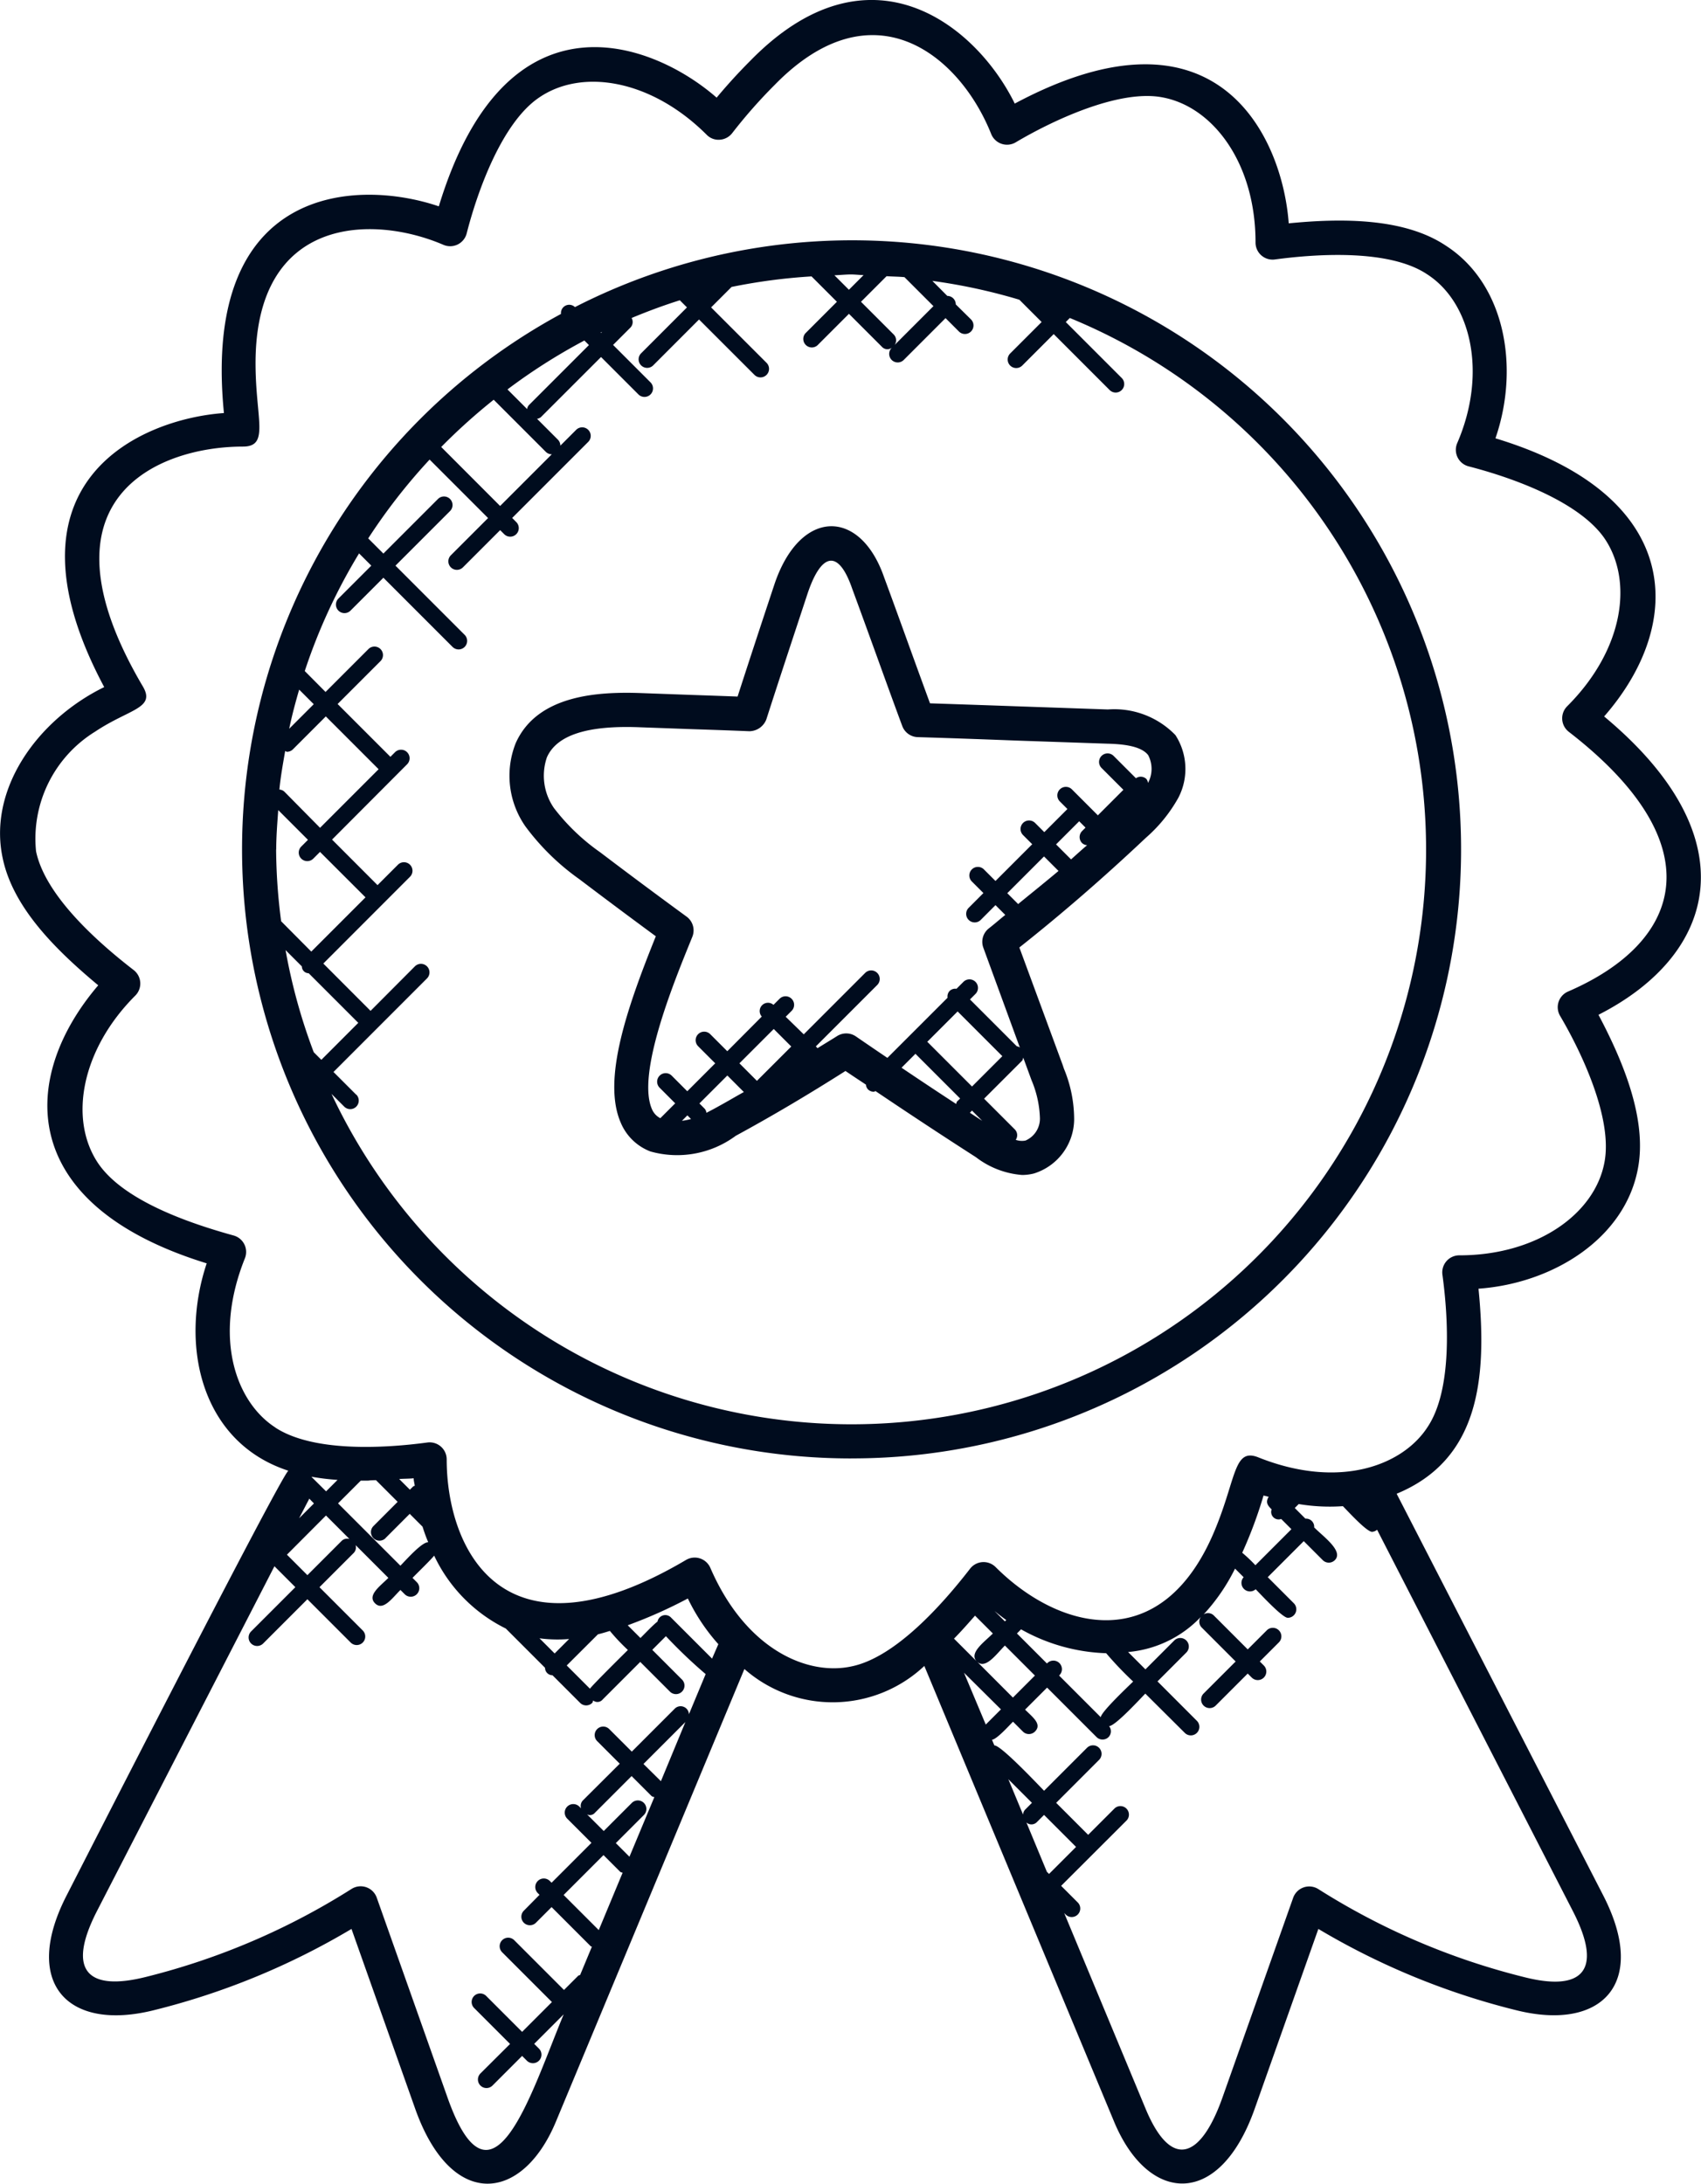
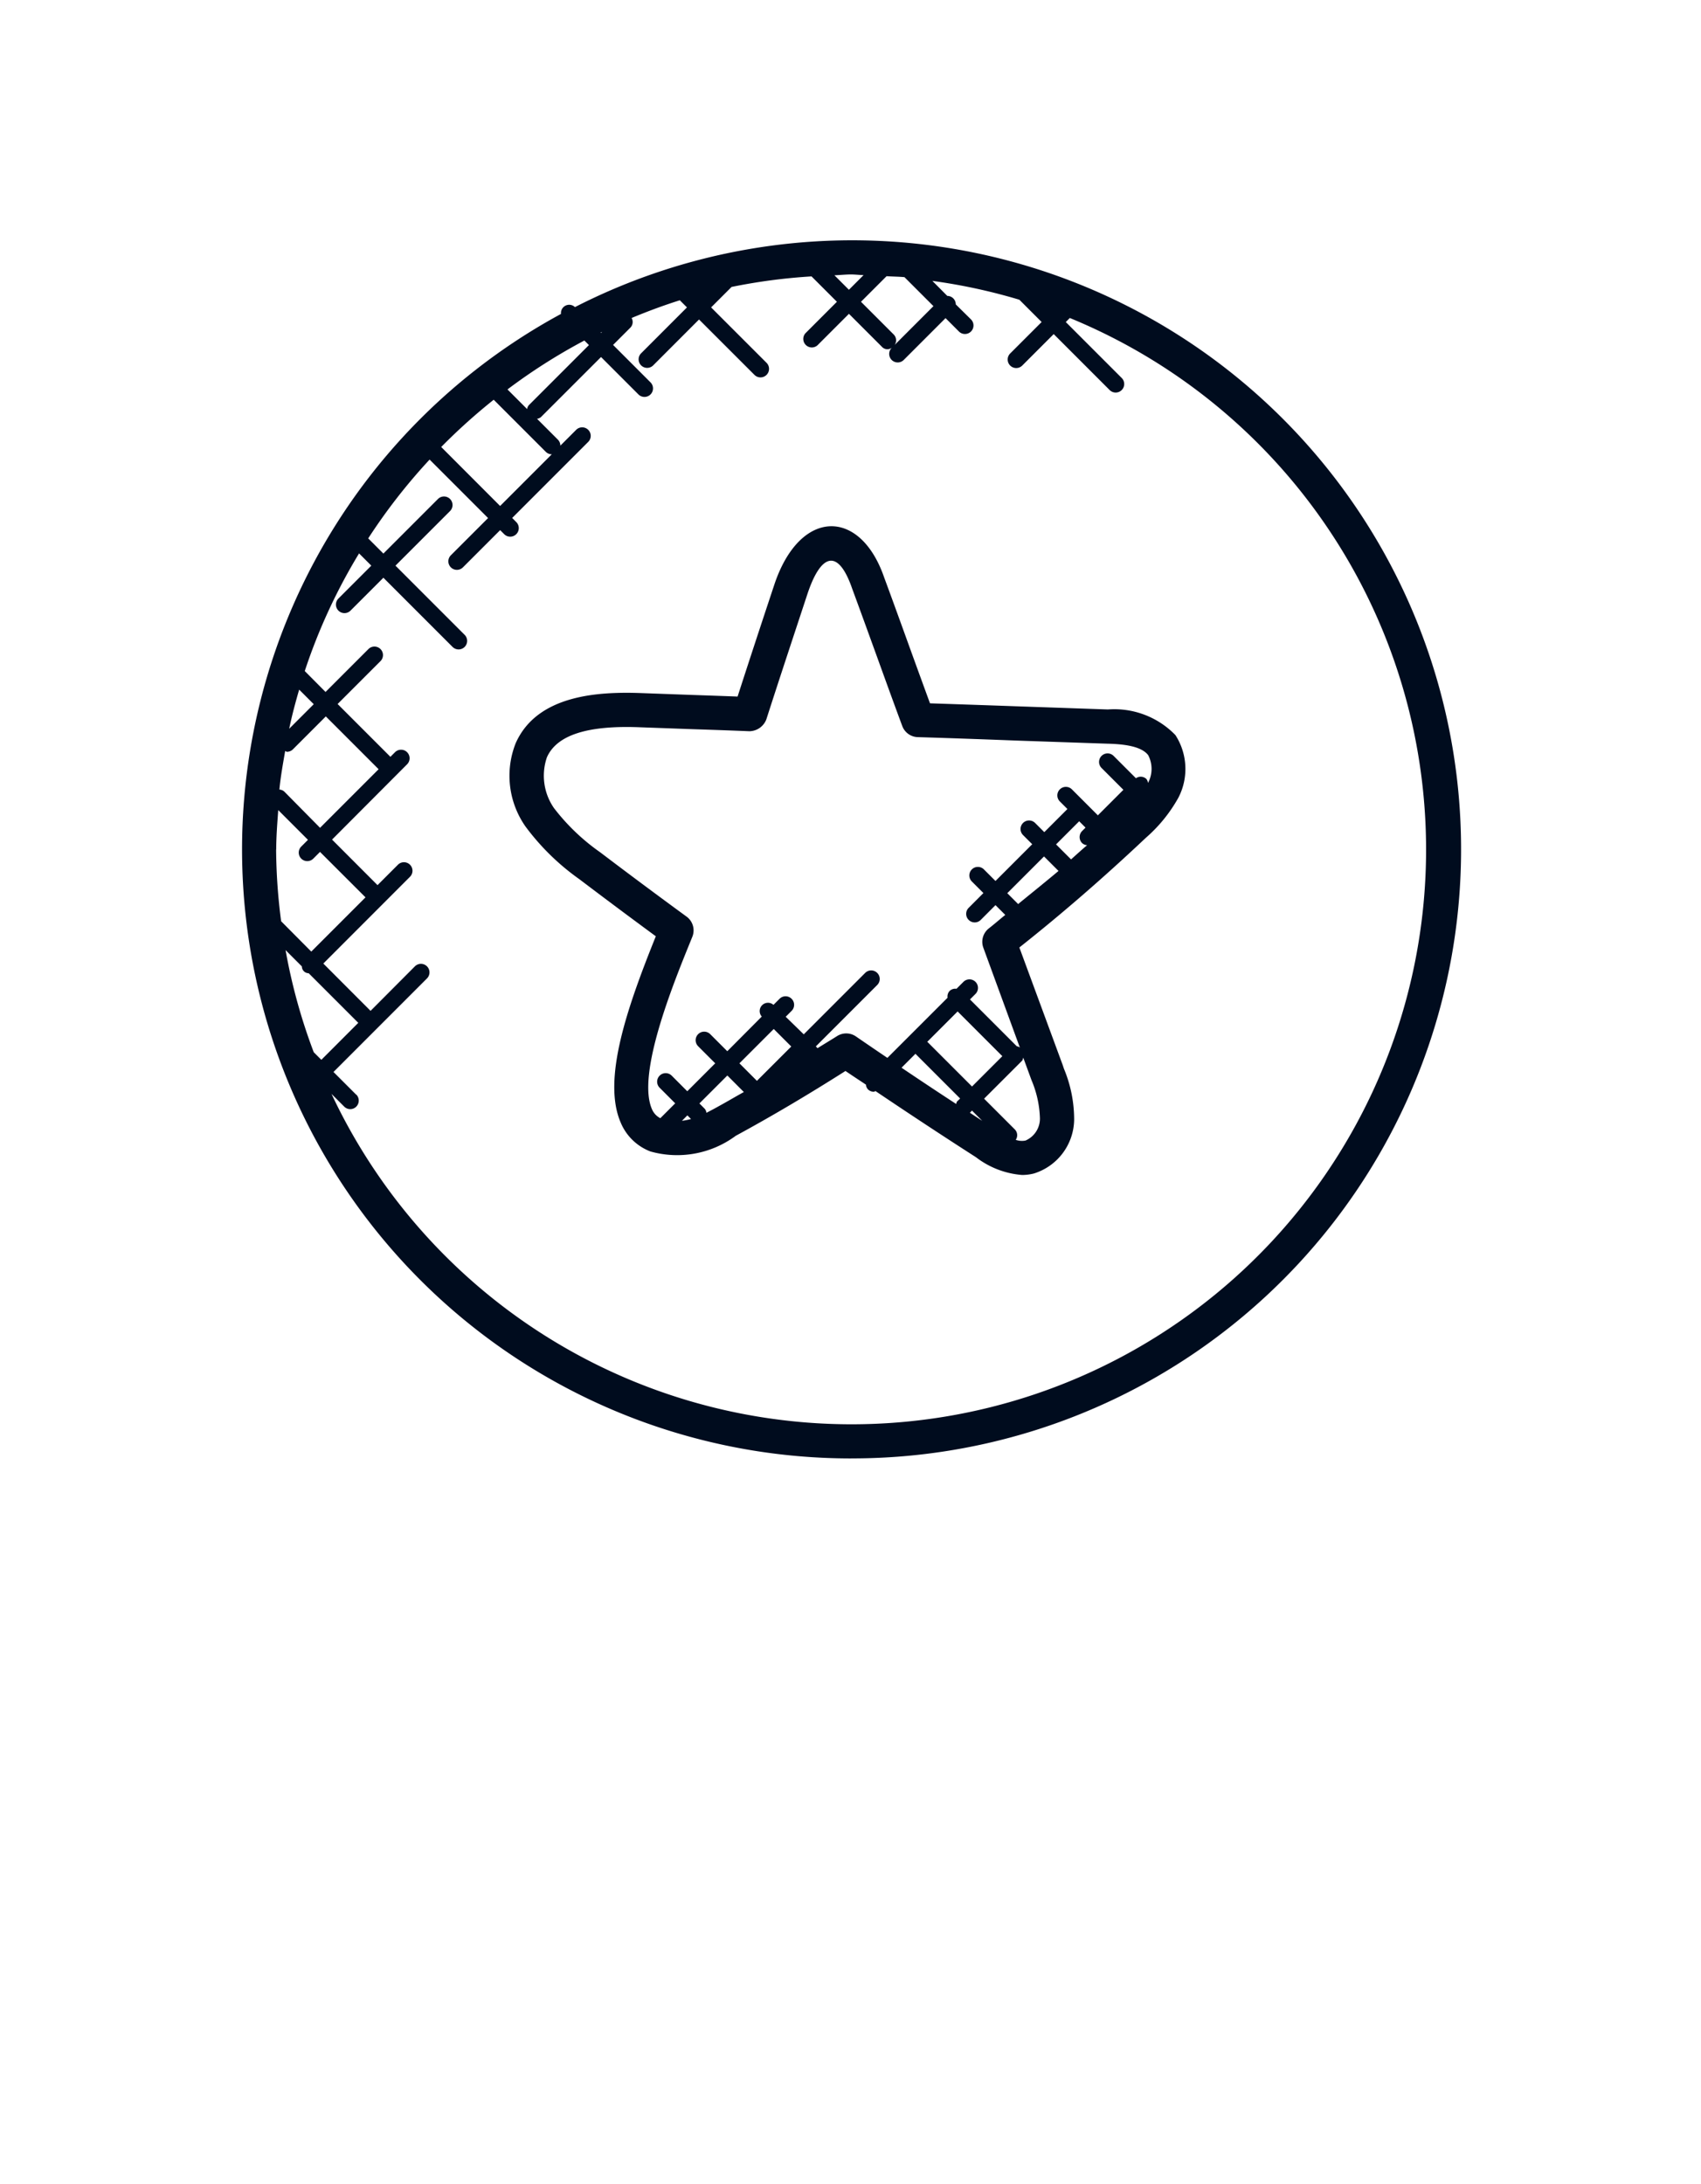
<svg xmlns="http://www.w3.org/2000/svg" width="49.869" height="64.003" viewBox="0 0 49.869 64.003">
  <g id="employee-experience" transform="translate(-8.065 -0.999)">
-     <path id="Path_256" data-name="Path 256" d="M24.361,63.188l5.528-13.271a3.921,3.921,0,0,0,5.275-.09l5.565,13.361c.995,2.389,3.077,2.558,4.118-.375l1.869-5.278a21.36,21.36,0,0,0,5.778,2.377c2.513.638,3.911-.76,2.573-3.36L49.011,44.78c2.383-.986,2.669-3.3,2.4-6.01,2.188-.156,4.29-1.473,4.673-3.518.278-1.453-.442-3.163-1.156-4.51,3.486-1.773,4.426-5.2.166-8.744,2.39-2.733,2.354-6.474-3.186-8.152.713-2.07.292-4.527-1.461-5.651-1.226-.817-3.075-.8-4.6-.65-.179-2.466-2.034-6.716-8.032-3.51-1.139-2.317-4.271-4.815-7.75-1.258-.349.349-.68.712-.99,1.084C27.23,2.246,22.91.535,20.93,7.047c-2.341-.8-6.967-.693-6.3,6.058-2.422.172-6.729,2-3.51,8.032-1.979.97-3.411,3.009-2.975,5.019.307,1.471,1.6,2.721,2.8,3.722-2.3,2.69-2.436,6.419,3.18,8.149-.815,2.441-.141,5.256,2.394,6.078-.211.125-6.387,12.229-6.5,12.447-1.323,2.571.023,4.005,2.573,3.361a21.336,21.336,0,0,0,5.778-2.378l1.87,5.278C21.3,65.787,23.377,65.549,24.361,63.188Zm1.258-5.619-1.03-1.029,1.169-1.169.488.488c.02.02.048.018.072.03Zm.9-2.15-.4-.4.823-.823a.25.25,0,0,0-.354-.354l-.823.823-.488-.487a.191.191,0,0,0,.232-.05l1.073-1.073.583.583c.023.023.055.022.083.035Zm.922-2.214L26.93,52.7l1.229-1.229Zm1.5-3.593-1.2-1.2a.232.232,0,0,0-.4.116c-.112.079-.4.383-.5.48l-.373-.373a13.9,13.9,0,0,0,1.763-.785,5.716,5.716,0,0,0,.894,1.339ZM25.595,48.9h0c.119-.029.235-.063.35-.1a5.885,5.885,0,0,0,.528.559c-.1.1-1.031,1.018-1.112,1.135l-.681-.681Zm-1.269.561-.444-.444a4.078,4.078,0,0,0,.868.02Zm13.2-.232.88.88-.645.645L36.709,49.7C36.958,49.938,37.272,49.483,37.528,49.227Zm-.305-1.012c.114.091.228.182.345.264l-.04.04Zm1.538,1.538-.88-.88L38,48.754a5.436,5.436,0,0,0,2.495.7,10.3,10.3,0,0,0,.791.83c-.112.113-.941.888-.949,1.046l-1.222-1.222A.251.251,0,1,0,38.761,49.753Zm-2.057-.06-.668-.668c.215-.218.415-.446.616-.674l.523.523C36.918,49.13,36.465,49.446,36.7,49.693Zm-.375.331L37.41,51.1l-.445.445Zm1.73,4.154-.43-1.033.692.692-.205.205A.237.237,0,0,0,38.059,54.178Zm.7,1.681-.6-1.446a.221.221,0,0,0,.312-.017l.205-.205.938.938-.792.792Zm15.419,1.149c.931,1.809.221,2.358-1.439,1.934a20.5,20.5,0,0,1-6.024-2.578.5.5,0,0,0-.736.257l-2.074,5.858c-.65,1.828-1.515,2.094-2.252.324L39.265,57.07l.043.043a.25.25,0,0,0,.354-.354l-.487-.487L41.1,54.35A.25.25,0,0,0,40.744,54l-.777.777-.938-.938,1.261-1.262a.25.25,0,0,0-.354-.353l-1.261,1.261c-.135-.134-1.268-1.343-1.458-1.328l-.069-.166c.147-.019.5-.416.616-.53l.289.289a.25.25,0,0,0,.354,0c.217-.217-.071-.424-.289-.643l.645-.645,1.449,1.449a.25.25,0,0,0,.354,0,.244.244,0,0,0,.014-.321c.176.006.923-.812,1.063-.952L42.8,51.789a.25.25,0,1,0,.354-.354L42,50.28l.842-.843a.25.25,0,1,0-.354-.353l-.842.843-.508-.508a3.341,3.341,0,0,0,2.134-1.031.242.242,0,0,0,.019.308l1,1-.939.939a.25.25,0,0,0,.354.354l.939-.939.118.118a.25.25,0,1,0,.354-.354l-.118-.118.559-.559a.25.25,0,1,0-.354-.354l-.559.559-1-1a.241.241,0,0,0-.292-.026,5.656,5.656,0,0,0,.92-1.342l.252.252a.25.25,0,0,0,.353.353c.126.126.78.837.941.837a.25.25,0,0,0,.177-.427l-.764-.764,1.056-1.056.557.557a.25.25,0,0,0,.354,0c.262-.262-.325-.679-.606-.959a.238.238,0,0,0-.257-.257l-.312-.312.116-.116a5.542,5.542,0,0,0,1.295.062c.125.125.694.752.855.752a.251.251,0,0,0,.148-.061ZM45.346,45.239a.218.218,0,0,0,.28.28l.3.3L44.87,46.875a4.444,4.444,0,0,0-.386-.366,12.905,12.905,0,0,0,.625-1.678c.052.017.1.023.15.039C45.158,45.033,45.231,45.124,45.346,45.239Zm-29.207-2.4c-1.126-.722-1.848-2.579-.894-4.96a.5.5,0,0,0-.33-.668C13.633,36.857,11.7,36.2,10.946,35.1c-.88-1.3-.489-3.348,1.085-4.92a.5.5,0,0,0-.047-.749c-1.057-.817-2.59-2.177-2.862-3.48a3.685,3.685,0,0,1,1.732-3.508c1-.668,1.78-.678,1.4-1.323-3.265-5.534.472-7.032,2.933-7.032.791,0,.37-.806.37-2.442,0-4.326,3.446-4.358,5.508-3.471a.5.5,0,0,0,.682-.335C22.063,6.6,22.78,4.6,23.866,3.861c1.268-.872,3.3-.525,4.916,1.087a.483.483,0,0,0,.386.146.5.5,0,0,0,.363-.193,14.918,14.918,0,0,1,1.252-1.42c2.887-2.95,5.42-.862,6.341,1.445a.5.5,0,0,0,.719.245c1.007-.6,3.01-1.57,4.308-1.317,1.478.277,2.723,1.925,2.723,4.25a.5.5,0,0,0,.566.5c1.3-.174,3.374-.294,4.463.433,1.294.83,1.771,2.9.885,4.947a.5.5,0,0,0,.334.684c1.28.329,3.223,1.025,3.976,2.1.852,1.237.588,3.257-1.087,4.931a.5.5,0,0,0,.047.749c4.244,3.28,3.379,6.144-.023,7.613a.5.5,0,0,0-.232.713c.646,1.095,1.546,3.015,1.3,4.294-.286,1.528-2,2.724-4.25,2.724a.5.5,0,0,0-.5.567c.176,1.288.291,3.377-.433,4.462-.721,1.123-2.576,1.845-4.961.894-.725-.292-.643.6-1.271,2.114-1.546,3.751-4.566,2.966-6.434,1.1a.5.5,0,0,0-.749.048c-.805,1.041-2.183,2.593-3.465,2.861-1.3.288-3.113-.492-4.149-2.885a.5.5,0,0,0-.713-.233c-5.422,3.2-7.017-.368-7.017-2.947a.5.5,0,0,0-.567-.495C19.3,43.452,17.246,43.562,16.139,42.842Zm3.229,3.24.709-.71.376.376c.048.153.1.3.167.457-.186-.014-.678.549-.816.687l-1.828-1.827.666-.666c.454,0,.062-.005.446-.014l.635.635-.709.71A.25.25,0,0,0,19.368,46.082Zm.4-1.731c.141-.01.284-.007.425-.021,0,.075.023.144.031.218-.058.039.028-.054-.142.116ZM17.2,44.288l0-.006a7.072,7.072,0,0,0,.761.092l-.336.336Zm.069.776-.436.436.3-.576Zm.353.354.688.688a.232.232,0,0,0-.226.053l-1.007,1.007-.6-.6Zm1.488,11.2a.5.5,0,0,0-.736-.257,20.513,20.513,0,0,1-6.024,2.579c-1.688.425-2.358-.147-1.439-1.935l5.2-10.1.613.613-1.3,1.3a.25.25,0,0,0,.353.354l1.3-1.3,1.266,1.266a.25.25,0,1,0,.354-.353l-1.266-1.266,1.007-1.007a.235.235,0,0,0,.053-.226l.96.96c-.241.242-.627.509-.391.745s.5-.15.745-.391l.125.125a.25.25,0,0,0,.354-.354l-.125-.125c.095-.1.554-.545.634-.653a4.542,4.542,0,0,0,2.1,2.137l1.151,1.151a.219.219,0,0,0,.219.219l.81.81a.25.25,0,0,0,.354,0c.019-.019.017-.047.029-.07a.2.2,0,0,0,.279-.031l1.1-1.1.874.874a.25.25,0,0,0,.353-.354l-.874-.874.4-.4a14.485,14.485,0,0,0,1.165,1.111l-.49,1.176a.244.244,0,0,0-.42-.159l-1.255,1.255-.665-.664a.25.25,0,0,0-.353.354l.664.664L25.15,53.772A.236.236,0,0,0,25.1,54l-.051-.051a.25.25,0,0,0-.354.354l.71.709-1.169,1.169-.051-.051a.25.25,0,1,0-.354.354l.051.051L23.423,57a.25.25,0,0,0,.354.354l.459-.459,1.148,1.148c.009.009.023.006.033.014l-.344.827c-.018.011-.04.008-.056.023l-.417.417-1.459-1.459a.25.25,0,1,0-.354.354l1.459,1.459-.874.874-1.05-1.05a.25.25,0,1,0-.353.354l1.05,1.05-.869.865a.25.25,0,0,0,.354.354l.868-.868.14.14a.25.25,0,0,0,.354-.354l-.14-.14.865-.865c-.946,2.271-2.095,6.139-3.405,2.442Z" fill="#000c1e" />
    <path id="Path_257" data-name="Path 257" d="M33.011,43.744A17.851,17.851,0,1,0,24.921,10a.242.242,0,0,0-.409.2,17.849,17.849,0,0,0,8.5,33.545Zm1.57-34.622.85.85-1.137,1.137a.241.241,0,0,0-.022-.3l-.965-.965.75-.75C34.23,9.106,34.408,9.106,34.581,9.122Zm-1.57-.079c.126,0,.247.016.372.019l-.43.43-.425-.425C32.69,9.062,32.848,9.043,33.011,9.043Zm-4.451.616,0,0h0Zm-2.842,1.067-.033.033-.012-.012Zm-.522.252.135.135L23.564,12.88a.229.229,0,0,0-.045.109l-.576-.576A16.917,16.917,0,0,1,25.2,10.978Zm-2.657,1.737,1.526,1.526a.249.249,0,0,0,.177.073h0l-1.515,1.515L21,14.1A17.457,17.457,0,0,1,22.539,12.715Zm-5.7,8.5.424.424-.719.719C16.624,21.967,16.727,21.587,16.836,21.211Zm-.41,1.8c.017,0,.03.019.047.019a.249.249,0,0,0,.177-.073l.964-.964,1.548,1.548-1.717,1.717L16.4,24.2a.247.247,0,0,0-.144-.06C16.292,23.76,16.361,23.384,16.426,23.007Zm-.266,2.886c0-.391.032-.774.059-1.159l.872.872-.2.2a.25.25,0,0,0,.353.354l.2-.2L18.781,27.3l-1.59,1.59L16.307,28A16.887,16.887,0,0,1,16.16,25.893Zm1.1,5.938a16.668,16.668,0,0,1-.826-2.993l.478.478a.2.2,0,0,0,.2.2l1.454,1.454-1.083,1.084Zm1.248,1.248-.669-.669,2.741-2.742a.25.25,0,1,0-.354-.354l-1.3,1.305L17.544,29.24,20.082,26.7a.25.25,0,1,0-.354-.353l-.595.595L17.8,25.607,20,23.4a.25.25,0,1,0-.354-.354l-.135.135-1.548-1.548,1.26-1.26a.25.25,0,0,0-.354-.353l-1.26,1.26L17,20.667a16.749,16.749,0,0,1,1.592-3.448l.359.359-.964.964a.25.25,0,0,0,.354.354l.964-.964,2.028,2.028a.25.25,0,0,0,.354-.354l-2.028-2.028,1.6-1.6a.25.25,0,1,0-.354-.354l-1.6,1.6-.445-.445a16.937,16.937,0,0,1,1.8-2.31l1.714,1.714-1.091,1.091a.25.25,0,0,0,.354.354l1.091-1.091.119.119A.25.25,0,1,0,23.2,16.3l-.119-.12,2.232-2.232a.25.25,0,0,0-.353-.354l-.467.467a.249.249,0,0,0-.073-.177l-.61-.61a.239.239,0,0,0,.109-.045l1.767-1.766,1.1,1.1a.25.25,0,0,0,.353-.354l-1.1-1.1.512-.512a.237.237,0,0,0,.031-.278c.462-.192.932-.368,1.414-.519l.209.209-1.344,1.345a.25.25,0,1,0,.354.354l1.344-1.345,1.625,1.624a.25.25,0,1,0,.354-.354l-1.625-1.624.6-.6A16.852,16.852,0,0,1,31.857,9.1l.744.744-.922.922a.25.25,0,0,0,.353.353l.922-.922.965.965a.215.215,0,0,0,.3.022.25.25,0,1,0,.349.357l1.218-1.218.392.392a.25.25,0,1,0,.354-.354l-.446-.44a.247.247,0,0,0-.073-.176.251.251,0,0,0-.176-.073L35.4,9.232a16.706,16.706,0,0,1,2.55.552l.653.653-.922.922a.25.25,0,0,0,.354.354l.922-.922L40.6,12.434a.25.25,0,0,0,.354-.353l-1.643-1.643.118-.119A16.844,16.844,0,1,1,17.784,33.061l.373.373a.249.249,0,0,0,.353,0A.252.252,0,0,0,18.509,33.079Z" fill="#000c1e" />
    <path id="Path_258" data-name="Path 258" d="M25.048,26.766c.74.561,1.492,1.122,2.244,1.675-.844,2.094-1.578,4.207-1.027,5.466a1.535,1.535,0,0,0,.87.841,2.888,2.888,0,0,0,2.5-.459c1.036-.563,2.091-1.185,3.217-1.9.191.13.4.268.6.4a.242.242,0,0,0,.056.136.249.249,0,0,0,.176.073c.017,0,.031-.016.048-.02.924.622,1.885,1.258,2.945,1.938a2.539,2.539,0,0,0,1.353.521,1.407,1.407,0,0,0,.348-.044,1.677,1.677,0,0,0,1.178-1.559,3.865,3.865,0,0,0-.3-1.513l-.033-.1L37.95,28.769c1.231-.973,2.477-2.053,3.708-3.214a4.374,4.374,0,0,0,.958-1.183.15.15,0,0,1,.009-.018,1.827,1.827,0,0,0-.1-1.81,2.493,2.493,0,0,0-1.979-.751L37.864,21.7q-1.266-.045-2.534-.087-.313-.855-.624-1.714c-.24-.664-.48-1.327-.72-1.976-.7-2.03-2.455-2.028-3.209.179-.366,1.1-.732,2.211-1.088,3.313-.429-.017-.856-.031-1.283-.046l-1.544-.056c-1.277-.047-3.046.058-3.676,1.463a2.59,2.59,0,0,0,.284,2.446A6.973,6.973,0,0,0,25.048,26.766Zm3.01,7.083.159-.159.107.107A1.862,1.862,0,0,1,28.058,33.849Zm1.09-.434c-.121.069-.246.134-.372.2a.234.234,0,0,0-.048-.116l-.158-.159.819-.819.484.485C29.632,33.138,29.387,33.285,29.148,33.415Zm1.108-.737-.513-.514,1.006-1.006.514.514Zm5.872.6c-.021.021-.02.051-.032.077-.558-.364-1.088-.716-1.6-1.062l.412-.412s0,.011.006.015l1.3,1.3Zm-.881-1.741.893-.893,1.311,1.311-.889.889-1.3-1.3C35.258,31.537,35.251,31.539,35.247,31.535Zm1.25,2.078.065-.065.3.3C36.741,33.772,36.619,33.692,36.5,33.613ZM38.065,32l.24.655a3.084,3.084,0,0,1,.248,1.125.7.7,0,0,1-.423.648.55.55,0,0,1-.286-.021.241.241,0,0,0-.022-.3l-.906-.906,1.114-1.113C38.053,32.058,38.053,32.025,38.065,32Zm-.147-4.5-.322-.322,1.077-1.077.425.425C38.7,26.86,38.311,27.172,37.918,27.493Zm1.551-1.309-.443-.443.678-.678.186.186-.1.1a.25.25,0,0,0,0,.354.239.239,0,0,0,.147.061C39.777,25.905,39.623,26.048,39.469,26.184ZM24.1,23.193c.29-.648,1.181-.94,2.728-.878l1.548.056c.551.018,1.1.037,1.656.06a.54.54,0,0,0,.5-.347c.391-1.217.8-2.447,1.2-3.661s.908-1.362,1.32-.162c.243.658.482,1.319.722,1.98.246.681.492,1.36.743,2.037a.5.5,0,0,0,.453.326c.958.029,1.913.063,2.867.1l2.689.092c.448.011.99.062,1.2.335a.866.866,0,0,1,0,.807s0,0-.005.007a.234.234,0,0,0-.048-.116.241.241,0,0,0-.305-.02l-.658-.658a.25.25,0,0,0-.353.354l.643.643-.748.748-.761-.761a.25.25,0,1,0-.354.354l.222.222-.678.678-.269-.269a.25.25,0,1,0-.354.354l.269.269-1.077,1.077-.339-.339a.25.25,0,1,0-.354.354l.339.339-.432.433a.25.25,0,1,0,.354.354l.432-.433.287.287c-.16.128-.321.27-.481.394a.5.5,0,0,0-.162.567l1.07,2.925a.249.249,0,0,0-.091-.038l-1.371-1.371.159-.159a.25.25,0,1,0-.354-.353l-.2.2a.239.239,0,0,0-.2.062.236.236,0,0,0-.062.2l-1.764,1.763q-.471-.318-.923-.629a.5.5,0,0,0-.553-.009c-.2.126-.379.233-.571.353l-.051-.051,1.8-1.8a.25.25,0,0,0-.354-.354l-1.8,1.8L31.1,30.8l.173-.173a.25.25,0,0,0-.354-.354l-.178.178a.243.243,0,0,0-.343.343L29.387,31.81l-.5-.5a.25.25,0,0,0-.354.354l.5.5-.819.819-.456-.457a.25.25,0,0,0-.354.354l.456.457-.436.436a.53.53,0,0,1-.246-.266c-.451-1.032.623-3.671,1.139-4.939l.045-.111a.5.5,0,0,0-.169-.593c-.852-.622-1.706-1.258-2.538-1.889a6.14,6.14,0,0,1-1.349-1.292A1.662,1.662,0,0,1,24.1,23.193Z" fill="#000c1e" />
  </g>
</svg>